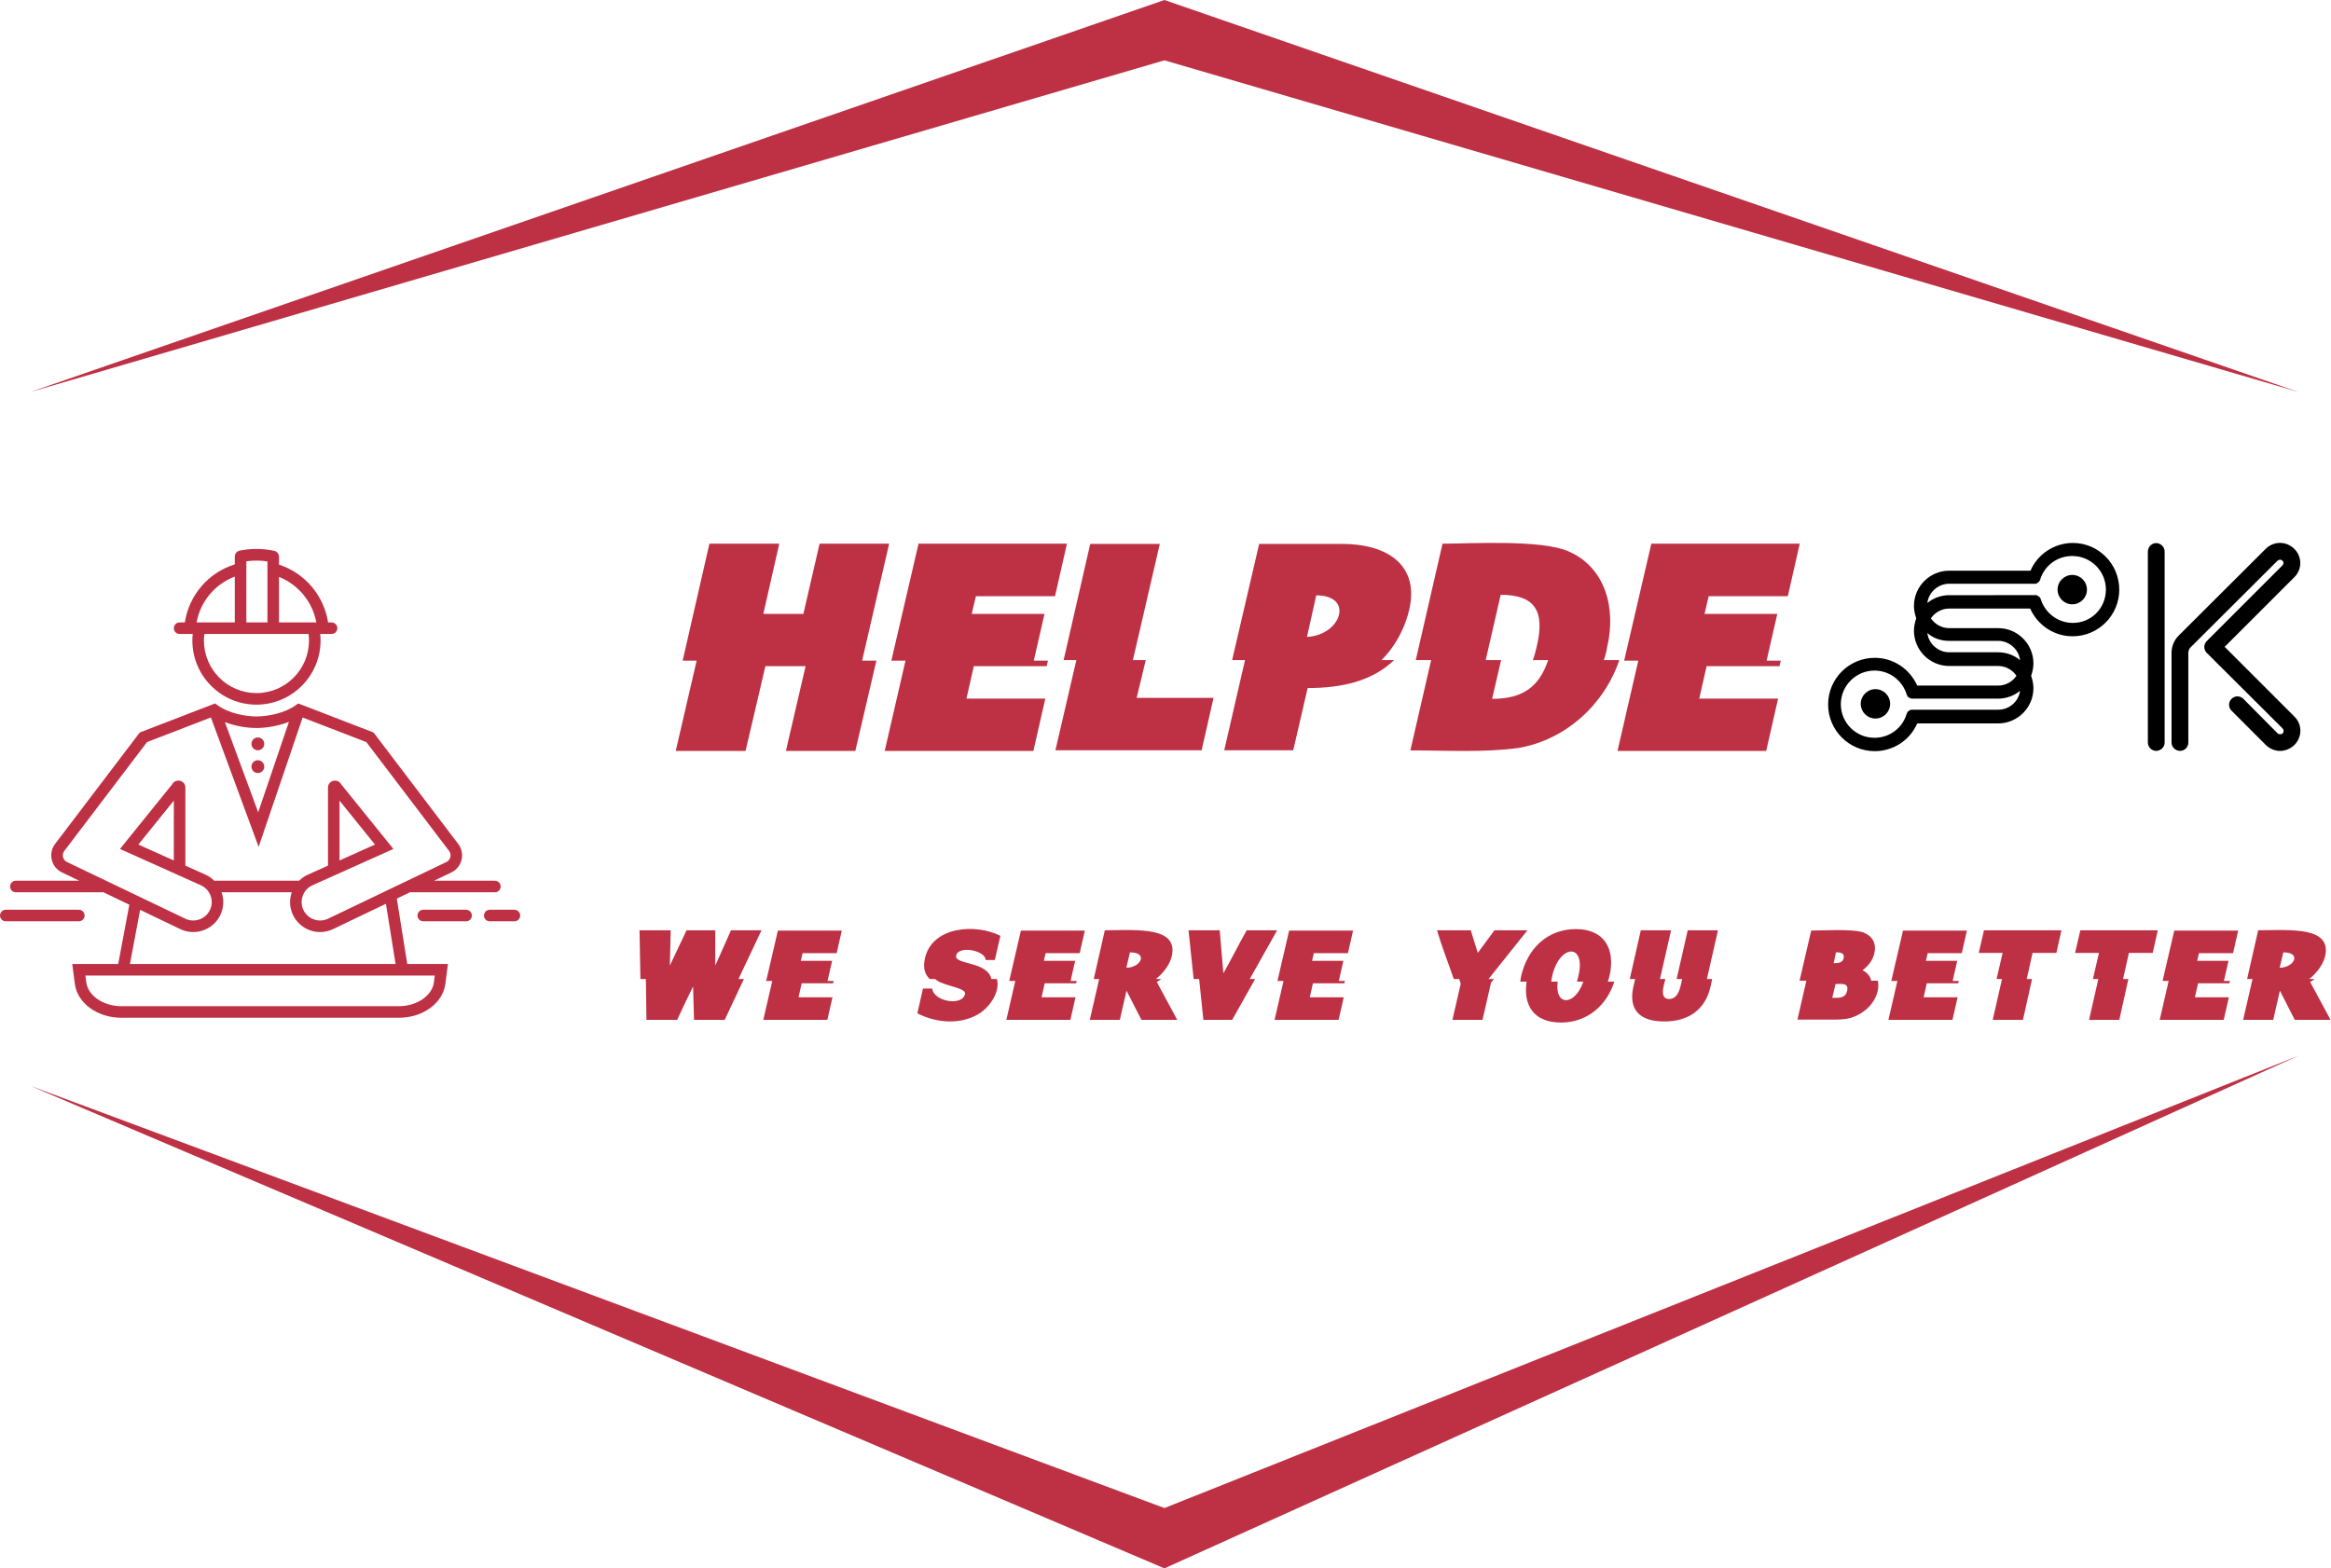
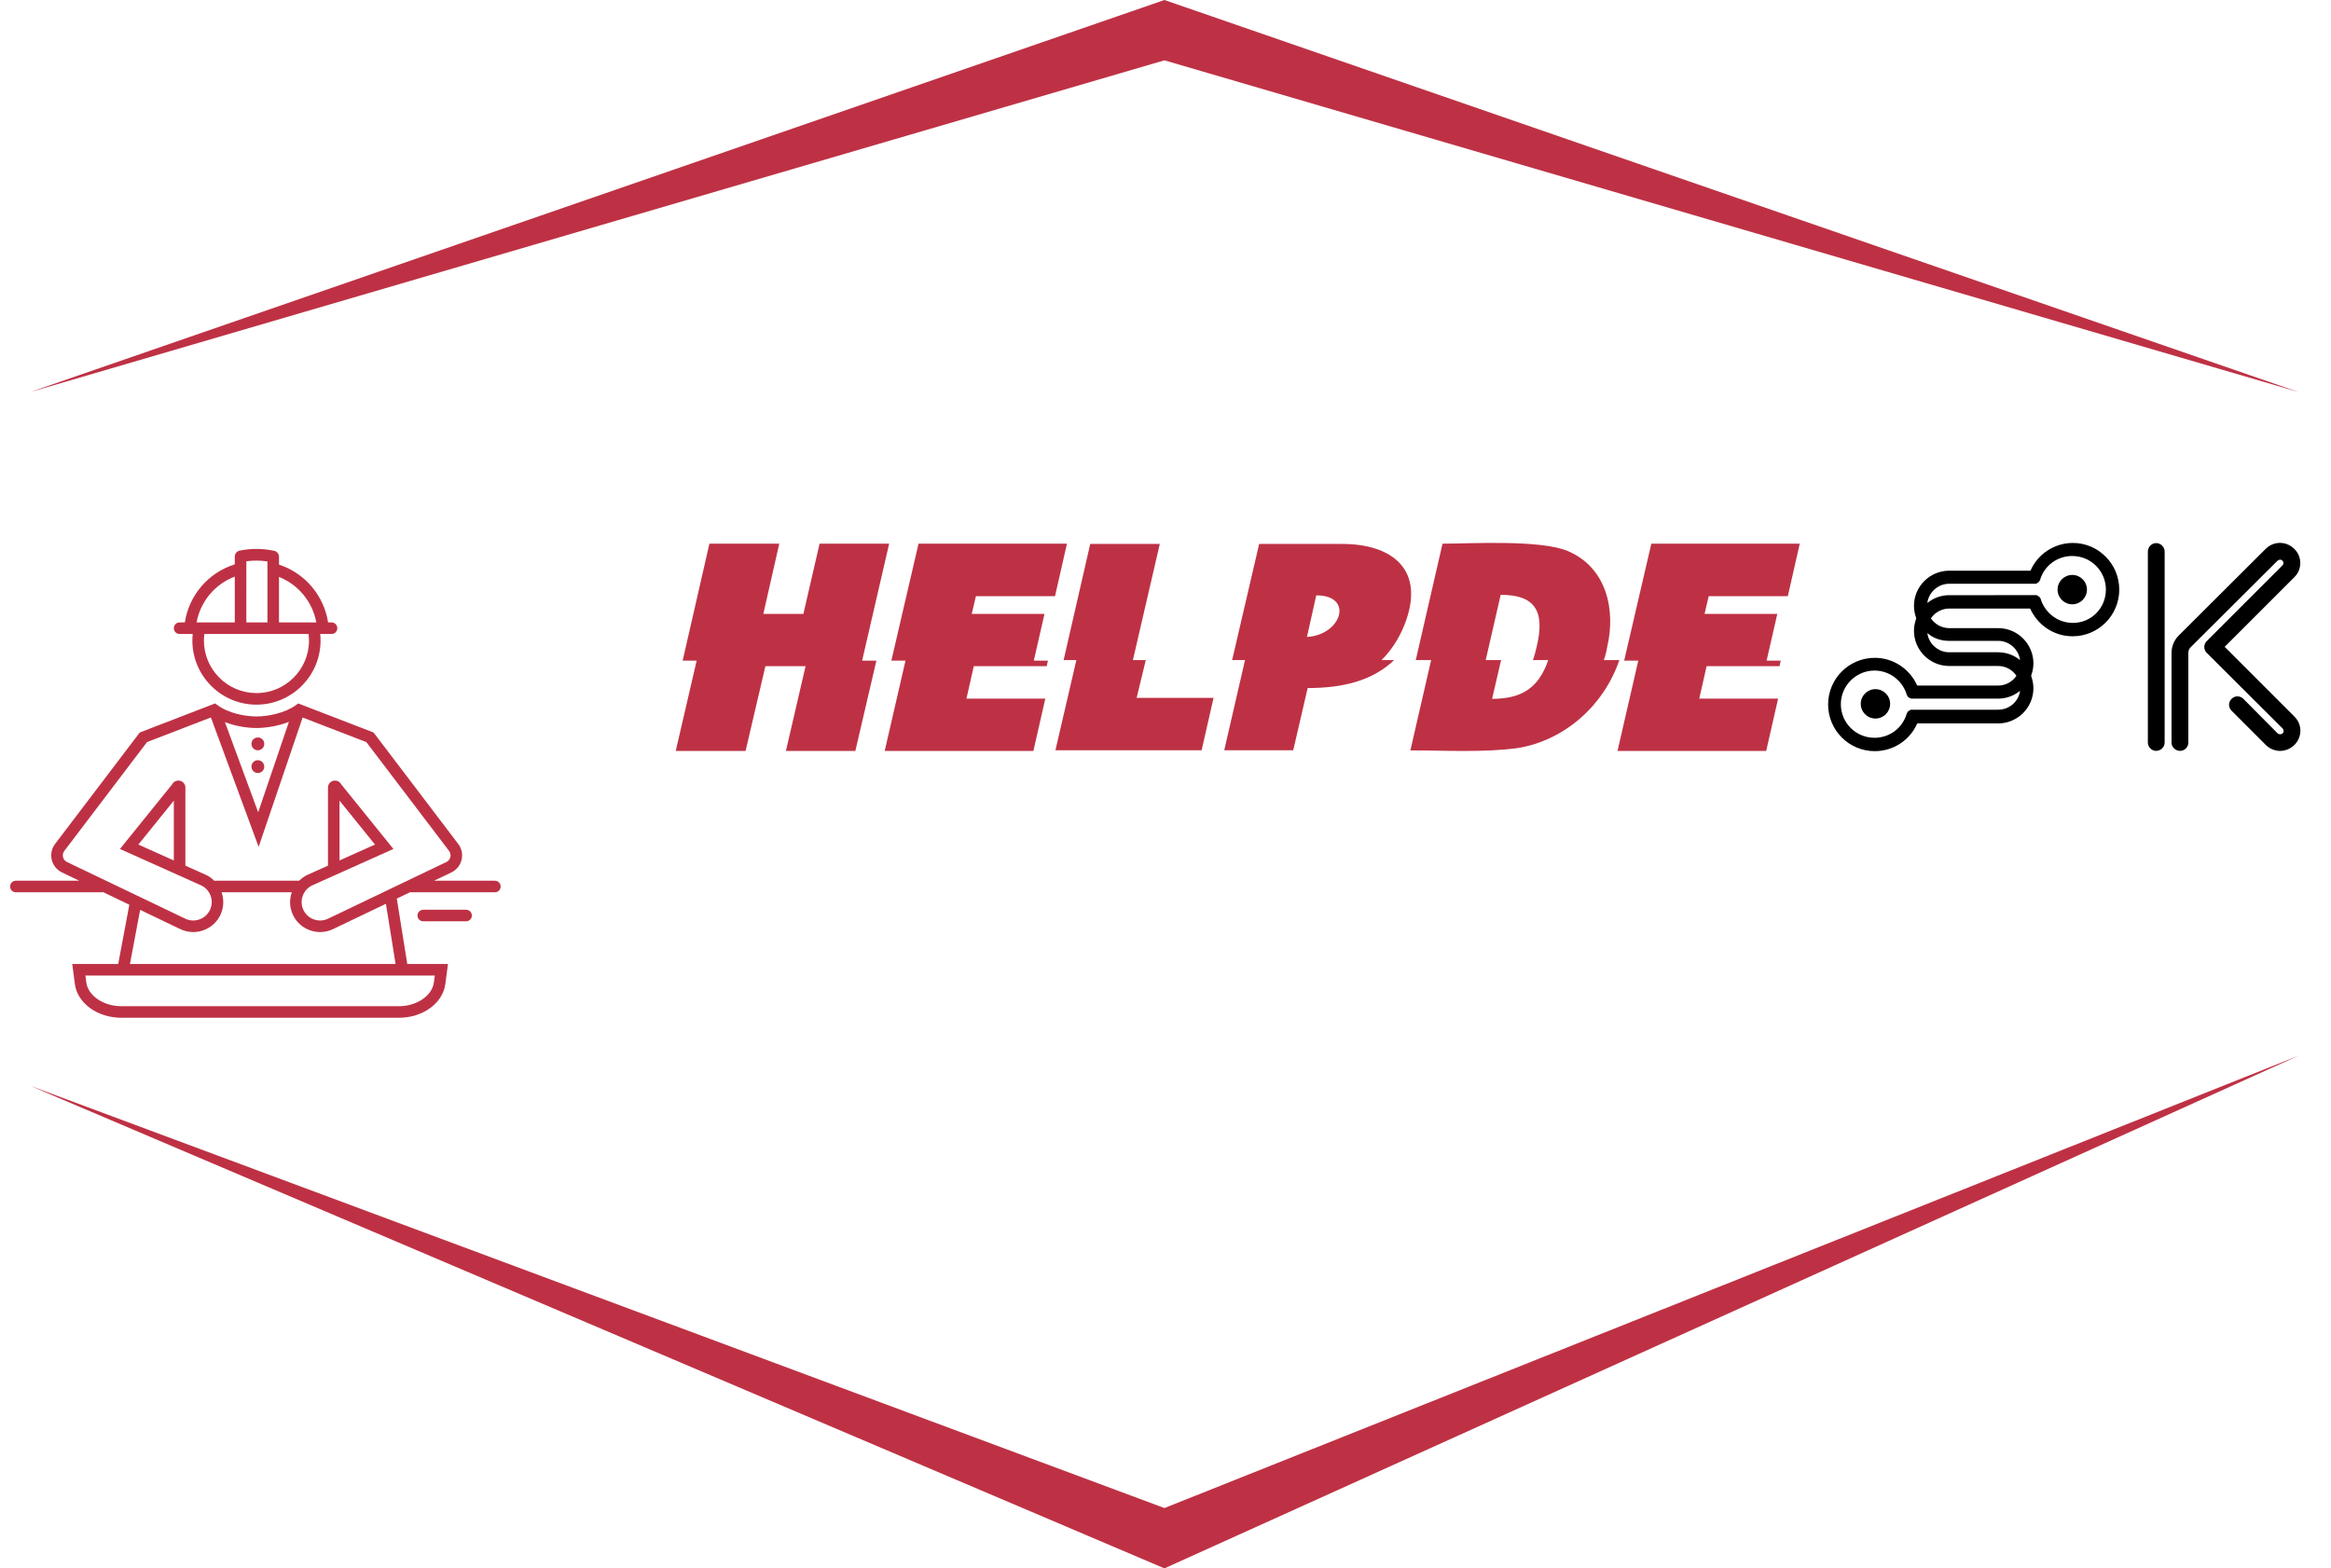
<svg xmlns="http://www.w3.org/2000/svg" width="760.82" height="512" viewBox="0 0 386.354 260" class="css-1j8o68f">
  <defs id="SvgjsDefs2400" />
  <g id="SvgjsG2401" featurekey="rootContainer" transform="matrix(1,0,0,1,0,0)" fill="#BE3144">
    <path fill-rule="evenodd" d="M5,65 L193,0 L381, 65 L193, 10 z M5,180 L193,260 L381,175 L193, 250 z" fill="#BE3144" />
  </g>
  <g id="SvgjsG2402" featurekey="JjiT9w-0" transform="matrix(0.958,0,0,0.958,-4.864,82.487)" fill="#BE3144">
    <path d="M36.15,23.604h2.271c-0.038,0.371-0.061,0.75-0.061,1.14c0,6.114,4.974,11.089,11.088,11.089s11.089-4.975,11.089-11.089  c0-0.388-0.023-0.768-0.061-1.14h1.964c0.553,0,1-0.447,1-1s-0.447-1-1-1h-0.6c-0.726-4.665-4.014-8.539-8.494-10.002  c0,0,0-1.396,0-1.398c0-0.431-0.356-0.88-0.781-0.976c-1.968-0.44-4.056-0.455-6.069-0.041c-0.189,0.039-0.382,0.166-0.512,0.305  c-0.084,0.09-0.153,0.195-0.201,0.309c-0.045,0.108-0.086,0.248-0.086,0.366v1.388c-4.566,1.424-7.912,5.317-8.642,10.049H36.15  c-0.553,0-1,0.447-1,1S35.598,23.604,36.15,23.604z M58.537,24.743c0,5.012-4.077,9.089-9.089,9.089  c-5.011,0-9.088-4.077-9.088-9.089c0-0.395,0.03-0.773,0.077-1.14H58.46C58.507,23.971,58.537,24.35,58.537,24.743z M59.807,21.604  h-6.46v-7.875C56.696,15.062,59.144,18.036,59.807,21.604z M51.347,11.049v10.554h-3.649V11.026  C48.918,10.856,50.15,10.864,51.347,11.049z M45.697,13.672v7.932h-6.61C39.757,17.973,42.265,14.973,45.697,13.672z" fill="#BE3144" />
-     <path d="M94.078,71.325h-4.273c-0.553,0-1,0.447-1,1s0.447,1,1,1h4.273c0.553,0,1-0.447,1-1S94.631,71.325,94.078,71.325z" fill="#BE3144" />
    <path d="M85.715,71.325h-7.409c-0.553,0-1,0.447-1,1s0.447,1,1,1h7.409c0.553,0,1-0.447,1-1S86.268,71.325,85.715,71.325z" fill="#BE3144" />
-     <path d="M19.715,72.325c0-0.553-0.447-1-1-1H6.078c-0.553,0-1,0.447-1,1s0.447,1,1,1h12.637  C19.268,73.325,19.715,72.878,19.715,72.325z" fill="#BE3144" />
    <path d="M48.579,42.622c0-0.613,0.497-1.11,1.11-1.11s1.11,0.497,1.11,1.11c0,0.613-0.497,1.11-1.11,1.11  S48.579,43.234,48.579,42.622z M49.689,45.446c-0.613,0-1.11,0.497-1.11,1.11c0,0.613,0.497,1.11,1.11,1.11s1.11-0.497,1.11-1.11  C50.798,45.943,50.302,45.446,49.689,45.446z M75.542,80.705h7.038l-0.45,3.448c-0.435,3.342-3.897,5.863-8.054,5.863H26.08  c-4.155,0-7.618-2.521-8.054-5.863l-0.45-3.448h7.953l1.925-10.254l-4.551-2.18c-0.053,0.009-0.1,0.031-0.155,0.031H7.82  c-0.553,0-1-0.447-1-1s0.447-1,1-1h10.974l-2.992-1.434c-0.892-0.427-1.536-1.222-1.769-2.183c-0.231-0.961-0.022-1.964,0.576-2.751  l14.647-19.282l12.543-4.839c0.001,0,0.001-0.001,0.002-0.001c0.001,0,0.001,0,0.002,0l0.49-0.189l0.439,0.318  c1.972,1.427,4.849,1.933,6.714,1.933c2.049,0,4.942-0.598,6.788-1.934l0.439-0.317l13.036,5.029l0.171,0.227l14.477,19.057  c0.599,0.786,0.808,1.789,0.575,2.75c-0.231,0.961-0.876,1.756-1.768,2.184l-2.99,1.433H90.7c0.553,0,1,0.447,1,1s-0.447,1-1,1  H76.002l-2.273,1.089L75.542,80.705z M43.99,38.852l5.756,15.605l5.32-15.645c-1.949,0.764-4.079,1.062-5.617,1.062  C47.892,39.874,45.868,39.583,43.99,38.852z M16.666,63.064l20.471,9.809c1.579,0.754,3.482,0.091,4.248-1.481  c0.382-0.783,0.429-1.666,0.132-2.484c-0.298-0.819-0.899-1.467-1.694-1.824l-13.991-6.278l9.041-11.197  c0.231-0.435,0.709-0.689,1.22-0.624c0.613,0.079,1.059,0.584,1.059,1.202v13.507l3.49,1.566c0.586,0.263,1.095,0.633,1.535,1.072  c0.049-0.007,0.093-0.029,0.144-0.029h14.508c0.433-0.424,0.93-0.786,1.502-1.043l3.491-1.567V50.186  c0-0.618,0.445-1.123,1.058-1.202c0.512-0.064,0.988,0.188,1.22,0.624l9.041,11.197l-13.991,6.278  c-0.795,0.356-1.396,1.004-1.693,1.823s-0.251,1.702,0.131,2.485c0.766,1.572,2.672,2.236,4.248,1.48l13.547-6.49  c0.002-0.001,0.003-0.002,0.005-0.002l6.919-3.314c0.347-0.167,0.597-0.477,0.688-0.85c0.09-0.374,0.009-0.765-0.224-1.071  l-14.306-18.83l-11.029-4.256l-7.612,22.384l-8.26-22.394l-11.053,4.265l-14.306,18.83c-0.232,0.307-0.313,0.697-0.224,1.071  C16.069,62.589,16.319,62.898,16.666,63.064z M69.953,60.043l-6.133-7.596v10.347L69.953,60.043z M29.017,60.043l6.134,2.752V52.446  L29.017,60.043z M27.563,80.705h45.953l-1.669-10.413l-9.151,4.384c-0.718,0.345-1.479,0.508-2.229,0.508  c-1.927,0-3.784-1.076-4.681-2.917c-0.608-1.25-0.685-2.654-0.232-3.965H43.416c0.454,1.311,0.376,2.715-0.232,3.965  c-0.896,1.841-2.754,2.917-4.681,2.917c-0.751,0-1.511-0.163-2.229-0.507l-6.953-3.332L27.563,80.705z M80.303,82.705H19.854  l0.155,1.188c0.302,2.313,2.969,4.123,6.071,4.123h47.996c3.104,0,5.77-1.811,6.071-4.122L80.303,82.705z" fill="#BE3144" />
  </g>
  <g id="SvgjsG2403" featurekey="XxmBkf-0" transform="matrix(1.013,0,0,1.013,103.506,148.768)" fill="#BE3144">
-     <path d="M19.541 13.359 l-3.144 6.68 l-5.019 0 l-0.156 -5.459 c-0.869 1.787 -1.777 3.633 -2.598 5.459 l-5.029 0 l-0.098 -6.68 l-0.889 0 l-0.146 -7.979 l5.098 0 l-0.137 5.771 c0.889 -1.904 1.816 -3.857 2.734 -5.771 l4.697 0 l0 5.771 c0.879 -1.904 1.709 -3.857 2.568 -5.771 l5 0 l-3.769 7.979 l0.889 0 z M24.18 13.672 l-0.996 0 l1.914 -8.242 l10.459 0 l-0.84 3.701 l-5.576 0 l-0.293 1.25 l5.127 0 l-0.752 3.291 l0.996 0 l-0.088 0.391 l-5.137 0 l-0.518 2.285 l5.557 0 l-0.84 3.691 l-10.479 0 z M60.938 13.359 c0.566 2.051 -1.133 4.473 -2.705 5.537 c-3.086 2.022 -7.158 1.699 -10.313 0.078 l0.918 -4.062 l1.514 0 c0.195 2.1 4.893 2.969 5.371 0.898 c0.234 -1.025 -3.447 -1.309 -4.678 -2.275 c-0.068 -0.059 -0.146 -0.117 -0.205 -0.176 l-0.898 0 c-0.977 -0.918 -1.065 -2.139 -0.781 -3.408 c1.191 -5.205 8.262 -5.723 12.344 -3.662 l-0.908 3.955 l-1.523 0 c0.098 -1.484 -4.394 -2.5 -4.814 -0.713 c-0.283 1.387 4.268 0.977 5.527 3.174 c0.107 0.195 0.195 0.43 0.254 0.654 l0.898 0 z M63.945 13.672 l-0.996 0 l1.914 -8.242 l10.459 0 l-0.84 3.701 l-5.576 0 l-0.293 1.25 l5.127 0 l-0.752 3.291 l0.996 0 l-0.088 0.391 l-5.137 0 l-0.518 2.285 l5.557 0 l-0.84 3.691 l-10.479 0 z M77.666 13.359 l-0.889 0 l1.816 -7.979 c1.699 0 4.766 -0.166 7.188 0.156 c2.139 0.312 4.209 1.103 3.848 3.672 c-0.205 1.553 -1.397 3.144 -2.686 4.15 l0.879 0 c-0.234 0.176 -0.469 0.361 -0.723 0.488 l3.34 6.191 l-5.859 0 l-2.441 -4.775 l-1.084 4.775 l-4.922 0 z M82.705 8.994 l-0.596 2.519 c2.353 0 3.672 -2.519 0.596 -2.519 z M103.184 13.359 l-3.75 6.68 l-4.717 0 l-0.693 -6.68 l-0.898 0 l-0.84 -7.979 l5.107 0 l0.596 7.041 c1.318 -2.314 2.51 -4.736 3.818 -7.041 l4.981 0 l-4.482 7.979 l0.879 0 z M107.832 13.672 l-0.996 0 l1.914 -8.242 l10.459 0 l-0.84 3.701 l-5.576 0 l-0.293 1.25 l5.127 0 l-0.752 3.291 l0.996 0 l-0.088 0.391 l-5.137 0 l-0.518 2.285 l5.557 0 l-0.84 3.691 l-10.479 0 z M142.256 13.359 l-0.479 0.615 l-1.387 6.064 l-4.922 0 l1.357 -5.908 c-0.078 -0.244 -0.166 -0.508 -0.254 -0.771 l-0.879 0 c-0.908 -2.637 -1.982 -5.361 -2.754 -7.979 l5.527 0 l1.152 3.701 c0.898 -1.23 1.826 -2.471 2.725 -3.701 l5.4 0 l-6.367 7.979 l0.879 0 z M161.172 12.842 c-0.078 0.312 -0.166 0.625 -0.283 0.947 l1.065 0 c-1.24 3.877 -4.394 6.689 -8.721 6.689 c-4.463 0 -6.201 -2.812 -5.635 -6.689 l-1.035 0 c0.039 -0.322 0.088 -0.635 0.156 -0.947 c1.035 -4.463 4.268 -7.656 8.965 -7.656 c4.6 0 6.494 3.223 5.488 7.656 z M156.884 13.789 l-1.055 0 c0.098 -0.322 0.195 -0.635 0.264 -0.967 c1.24 -5.361 -3.086 -5.205 -4.297 0.02 c-0.068 0.342 -0.117 0.654 -0.166 0.947 l1.055 0 c-0.508 4.082 2.822 3.994 4.199 0 z M177.959 13.359 l-0.254 1.221 c-0.889 3.906 -3.711 5.723 -7.607 5.723 c-3.926 0 -5.889 -1.875 -5.019 -5.713 l0.283 -1.23 l-0.879 0 l1.807 -7.979 l4.951 0 l-1.816 7.979 l0.879 0 l-0.254 1.025 c-0.195 0.869 -0.42 2.236 0.889 2.236 c1.211 0 1.65 -1.24 1.885 -2.236 l0.234 -1.025 l-0.908 0 l1.816 -7.979 l4.951 0 l-1.816 7.979 l0.859 0 z M205.049 15.332 c-0.537 2.207 -2.393 3.809 -4.551 4.424 c-0.684 0.176 -1.533 0.244 -2.568 0.244 l-6.016 0 l1.465 -6.367 l-1.113 0 l1.904 -8.203 c1.69 0 6.816 -0.322 8.545 0.312 c1.465 0.576 2.158 1.787 1.797 3.369 c-0.273 1.182 -0.986 2.1 -1.943 2.812 c0.801 0.4 1.27 1.006 1.426 1.709 l1.074 0 c0.127 0.547 0.098 1.074 -0.02 1.699 z M200.049 15.273 c0.312 -1.357 -1.025 -1.094 -1.904 -1.094 l-0.527 2.256 c1.084 0 2.148 0.127 2.432 -1.162 z M199.463 10 c0.225 -0.908 -0.527 -1.016 -1.24 -1.016 l-0.371 1.768 c0.547 0.049 1.465 -0.029 1.611 -0.752 z M208.271 13.672 l-0.996 0 l1.914 -8.242 l10.459 0 l-0.84 3.701 l-5.576 0 l-0.293 1.25 l5.127 0 l-0.752 3.291 l0.996 0 l-0.088 0.391 l-5.137 0 l-0.518 2.285 l5.557 0 l-0.84 3.691 l-10.479 0 z M230.303 13.359 l-1.484 6.68 l-4.951 0 l1.523 -6.68 l-0.889 0 l0.986 -4.277 l-3.906 0 l0.859 -3.701 l12.676 0 l-0.83 3.701 l-3.897 0 l-0.957 4.277 l0.869 0 z M246.065 13.359 l-1.484 6.68 l-4.951 0 l1.523 -6.68 l-0.889 0 l0.986 -4.277 l-3.906 0 l0.859 -3.701 l12.676 0 l-0.83 3.701 l-3.897 0 l-0.957 4.277 l0.869 0 z M252.656 13.672 l-0.996 0 l1.914 -8.242 l10.459 0 l-0.84 3.701 l-5.576 0 l-0.293 1.25 l5.127 0 l-0.752 3.291 l0.996 0 l-0.088 0.391 l-5.137 0 l-0.518 2.285 l5.557 0 l-0.84 3.691 l-10.479 0 z M266.377 13.359 l-0.889 0 l1.816 -7.979 c1.699 0 4.766 -0.166 7.188 0.156 c2.139 0.312 4.209 1.103 3.848 3.672 c-0.205 1.553 -1.397 3.144 -2.686 4.15 l0.879 0 c-0.234 0.176 -0.469 0.361 -0.723 0.488 l3.34 6.191 l-5.859 0 l-2.441 -4.775 l-1.084 4.775 l-4.922 0 z M271.416 8.994 l-0.596 2.519 c2.353 0 3.672 -2.519 0.596 -2.519 z" fill="#BE3144" />
-   </g>
+     </g>
  <g id="SvgjsG2404" featurekey="nameLeftFeature-0" transform="matrix(2.352,0,0,2.352,110.21,77.358)" fill="#BE3144">
    <path d="M14.902 13.672 l-1.484 6.367 l-4.893 0 l1.387 -5.977 l-2.832 0 l-1.397 5.977 l-4.922 0 l1.475 -6.367 l-0.986 0 l1.885 -8.242 l4.922 0 l-1.123 4.951 l2.822 0 l1.143 -4.951 l4.902 0 l-1.904 8.242 l1.006 0 z M16.953 13.672 l-0.996 0 l1.914 -8.242 l10.459 0 l-0.84 3.701 l-5.576 0 l-0.293 1.25 l5.127 0 l-0.752 3.291 l0.996 0 l-0.088 0.391 l-5.137 0 l-0.518 2.285 l5.557 0 l-0.84 3.691 l-10.479 0 z M28.994 13.633 l-0.898 0 l1.875 -8.184 l4.902 0 l-1.895 8.184 l0.908 0 l-0.645 2.666 l5.42 0 l-0.84 3.691 l-10.303 0 z M39.971 13.633 c0.635 -2.725 1.27 -5.459 1.904 -8.184 l5.859 0 c3.506 0 5.957 1.816 4.346 5.791 c-0.41 0.986 -0.957 1.777 -1.582 2.393 l0.889 0 c-1.533 1.475 -3.652 1.973 -6.094 1.973 l-1.016 4.385 l-4.863 0 l1.465 -6.357 l-0.908 0 z M45.898 9.072 c-0.205 0.957 -0.439 1.934 -0.654 2.93 c2.432 -0.127 3.34 -2.93 0.654 -2.93 z M66.163 13.633 l1.094 0 c-1.065 3.144 -3.779 5.615 -7.08 6.191 c-2.432 0.342 -5.176 0.176 -7.646 0.176 l1.465 -6.367 l-1.084 0 l1.885 -8.203 c1.953 0 6.894 -0.303 8.848 0.527 c2.705 1.162 3.379 4.121 2.754 6.758 c-0.049 0.312 -0.127 0.625 -0.234 0.918 z M58.896 9.033 l-1.055 4.6 l1.084 0 l-0.635 2.734 c2.119 0 3.301 -0.801 3.955 -2.734 l-1.084 0 c0.107 -0.264 0.186 -0.576 0.273 -0.947 c0.605 -2.529 -0.137 -3.652 -2.539 -3.652 z M68.594 13.672 l-0.996 0 l1.914 -8.242 l10.459 0 l-0.84 3.701 l-5.576 0 l-0.293 1.25 l5.127 0 l-0.752 3.291 l0.996 0 l-0.088 0.391 l-5.137 0 l-0.518 2.285 l5.557 0 l-0.84 3.691 l-10.479 0 z" fill="#BE3144" />
  </g>
  <g id="SvgjsG2405" featurekey="inlineSymbolFeature-0" transform="matrix(0.541,0,0,0.541,300.081,80.163)" fill="#000000">
    <g>
      <path fill="none" d="M42.5,51.8h6.8h1.4h6.8c2.5,0,4.9,0.9,6.7,2.4c-0.4-3.3-3.3-5.9-6.7-5.9h-6.8h-1.4h-6.8   c-2.5,0-4.9-0.9-6.7-2.4C36.2,49.2,39,51.8,42.5,51.8z" />
      <path fill="none" d="M31.3,65.8C31.3,65.8,31.3,65.7,31.3,65.8c-0.2,0-0.2,0-0.3,0c-0.1,0-0.1,0-0.2,0c-0.1,0-0.1,0-0.2-0.1   c-0.1,0-0.1,0-0.2-0.1c-0.1,0-0.1-0.1-0.2-0.1c0,0-0.1-0.1-0.1-0.1c-0.1,0-0.1-0.1-0.2-0.1c0,0-0.1-0.1-0.1-0.1   c0-0.1-0.1-0.1-0.1-0.2c0,0-0.1-0.1-0.1-0.2c0-0.1-0.1-0.1-0.1-0.2c0-0.1-0.1-0.1-0.1-0.2c0,0,0,0,0-0.1c-1.4-4.3-5.3-7.1-9.8-7.1   c-5.7,0-10.3,4.6-10.3,10.3S14,77.8,19.6,77.8c4.5,0,8.4-2.9,9.8-7.1c0,0,0-0.1,0-0.1c0-0.1,0.1-0.1,0.1-0.2c0-0.1,0.1-0.1,0.1-0.2   c0-0.1,0.1-0.1,0.1-0.2c0-0.1,0.1-0.1,0.1-0.2c0,0,0.1-0.1,0.1-0.1c0.1,0,0.1-0.1,0.2-0.1c0,0,0.1-0.1,0.1-0.1   c0.1,0,0.1-0.1,0.2-0.1c0.1,0,0.1,0,0.2-0.1c0.1,0,0.1,0,0.2-0.1c0.1,0,0.1,0,0.2,0c0.1,0,0.2,0,0.2,0c0,0,0,0,0.1,0h26.2   c3.4,0,6.3-2.6,6.7-5.9c-1.8,1.5-4.2,2.4-6.7,2.4H31.3z M19.9,72c-2.5,0-4.5-2-4.5-4.5c0-2.5,2-4.5,4.5-4.5c2.5,0,4.5,2,4.5,4.5   C24.4,70,22.4,72,19.9,72z" />
      <path fill="none" d="M80.4,22.2c-4.5,0-8.4,2.9-9.8,7.1c0,0,0,0.1,0,0.1c0,0.1-0.1,0.1-0.1,0.2c0,0.1-0.1,0.1-0.1,0.2   c0,0.1-0.1,0.1-0.1,0.1c0,0.1-0.1,0.1-0.1,0.2c0,0-0.1,0.1-0.1,0.1c-0.1,0-0.1,0.1-0.2,0.1c0,0-0.1,0.1-0.1,0.1   c-0.1,0-0.1,0.1-0.2,0.1c0,0-0.1,0-0.1,0.1c-0.1,0-0.1,0.1-0.2,0.1c0,0-0.1,0-0.1,0c-0.1,0-0.2,0-0.2,0c0,0,0,0-0.1,0H42.5   c-3.4,0-6.3,2.6-6.7,5.9c1.8-1.5,4.2-2.4,6.7-2.4h26.2c0,0,0,0,0.1,0c0.1,0,0.2,0,0.3,0c0,0,0.1,0,0.1,0c0.1,0,0.2,0,0.2,0.1   c0,0,0.1,0,0.1,0.1c0.1,0,0.1,0.1,0.2,0.1c0,0,0.1,0.1,0.1,0.1c0.1,0,0.1,0.1,0.2,0.1c0,0,0.1,0.1,0.1,0.1c0,0.1,0.1,0.1,0.1,0.2   c0,0,0.1,0.1,0.1,0.1c0,0.1,0.1,0.1,0.1,0.2c0,0.1,0.1,0.1,0.1,0.2c0,0,0,0,0,0.1c1.4,4.3,5.3,7.1,9.8,7.1   c5.7,0,10.3-4.6,10.3-10.3S86,22.2,80.4,22.2z M80.2,37c-2.5,0-4.5-2-4.5-4.5c0-2.5,2-4.5,4.5-4.5c2.5,0,4.5,2,4.5,4.5   C84.7,35,82.7,37,80.2,37z" />
      <path d="M80.4,18.2c-5.7,0-10.8,3.4-13,8.5H42.5c-5.9,0-10.8,4.8-10.8,10.8c0,1.3,0.3,2.6,0.7,3.8c-0.4,1.2-0.7,2.4-0.7,3.8   c0,5.9,4.8,10.8,10.8,10.8h6.8h1.4h6.8c2.3,0,4.4,1.2,5.6,3c-1.2,1.8-3.3,3-5.6,3H32.7c-2.3-5.1-7.3-8.5-13-8.5   c-7.9,0-14.3,6.4-14.3,14.3s6.4,14.3,14.3,14.3c5.7,0,10.8-3.4,13-8.5h24.8c5.9,0,10.8-4.8,10.8-10.8c0-1.3-0.3-2.6-0.7-3.8   c0.4-1.2,0.7-2.4,0.7-3.8c0-5.9-4.8-10.8-10.8-10.8h-6.8h-1.4h-6.8c-2.3,0-4.4-1.2-5.6-3c1.2-1.8,3.3-3,5.6-3h24.8   c2.3,5.1,7.3,8.5,13,8.5c7.9,0,14.3-6.4,14.3-14.3S88.2,18.2,80.4,18.2z M57.5,69.3H31.3c0,0,0,0-0.1,0c-0.1,0-0.2,0-0.2,0   c-0.1,0-0.1,0-0.2,0c-0.1,0-0.1,0-0.2,0.1c-0.1,0-0.1,0-0.2,0.1c-0.1,0-0.1,0.1-0.2,0.1c0,0-0.1,0.1-0.1,0.1   c-0.1,0-0.1,0.1-0.2,0.1c0,0-0.1,0.1-0.1,0.1c0,0.1-0.1,0.1-0.1,0.2c0,0-0.1,0.1-0.1,0.2c0,0.1-0.1,0.1-0.1,0.2   c0,0.1-0.1,0.1-0.1,0.2c0,0,0,0,0,0.1c-1.4,4.3-5.3,7.1-9.8,7.1c-5.7,0-10.3-4.6-10.3-10.3S14,57.3,19.6,57.3   c4.5,0,8.4,2.9,9.8,7.1c0,0,0,0.1,0,0.1c0,0.1,0.1,0.1,0.1,0.2c0,0.1,0.1,0.1,0.1,0.2c0,0.1,0.1,0.1,0.1,0.2c0,0.1,0.1,0.1,0.1,0.2   c0,0,0.1,0.1,0.1,0.1c0.1,0,0.1,0.1,0.2,0.1c0,0,0.1,0.1,0.1,0.1c0.1,0,0.1,0.1,0.2,0.1c0.1,0,0.1,0,0.2,0.1c0.1,0,0.1,0,0.2,0.1   c0.1,0,0.1,0,0.2,0c0.1,0,0.2,0,0.2,0c0,0,0,0,0.1,0h26.2c2.5,0,4.9-0.9,6.7-2.4C63.8,66.7,61,69.3,57.5,69.3z M42.5,48.2h6.8h1.4   h6.8c3.4,0,6.3,2.6,6.7,5.9c-1.8-1.5-4.2-2.4-6.7-2.4h-6.8h-1.4h-6.8c-3.4,0-6.3-2.6-6.7-5.9C37.6,47.4,39.9,48.2,42.5,48.2z    M80.4,42.7c-4.5,0-8.4-2.9-9.8-7.1c0,0,0-0.1,0-0.1c0-0.1-0.1-0.1-0.1-0.2c0-0.1-0.1-0.1-0.1-0.2c0-0.1-0.1-0.1-0.1-0.1   c0-0.1-0.1-0.1-0.1-0.2c0,0-0.1-0.1-0.1-0.1c-0.1-0.1-0.1-0.1-0.2-0.1c0,0-0.1-0.1-0.1-0.1c-0.1,0-0.1-0.1-0.2-0.1   c0,0-0.1,0-0.1-0.1c-0.1,0-0.2-0.1-0.2-0.1c0,0-0.1,0-0.1,0c-0.1,0-0.2,0-0.3,0c0,0,0,0-0.1,0H42.5c-2.5,0-4.9,0.9-6.7,2.4   c0.4-3.3,3.3-5.9,6.7-5.9h26.2c0,0,0,0,0.1,0c0.1,0,0.2,0,0.2,0c0,0,0.1,0,0.1,0c0.1,0,0.1,0,0.2-0.1c0,0,0.1,0,0.1-0.1   c0.1,0,0.1-0.1,0.2-0.1c0,0,0.1-0.1,0.1-0.1c0.1,0,0.1-0.1,0.2-0.1c0,0,0.1-0.1,0.1-0.1c0-0.1,0.1-0.1,0.1-0.2c0,0,0.1-0.1,0.1-0.1   c0-0.1,0.1-0.1,0.1-0.2c0-0.1,0.1-0.1,0.1-0.2c0,0,0,0,0-0.1c1.4-4.3,5.3-7.1,9.8-7.1c5.7,0,10.3,4.6,10.3,10.3S86,42.7,80.4,42.7z   " />
      <circle cx="80.2" cy="32.5" r="4.5" />
      <circle cx="19.9" cy="67.5" r="4.5" />
    </g>
  </g>
  <g id="SvgjsG2406" featurekey="nameRightFeature-0" transform="matrix(2.281,0,0,2.281,356,78.857)" fill="#000000">
    <path d="M10.64 5.32 c0.58 0.56 0.58 1.5 0 2.06 l-5.06 5.06 l5.06 5.06 c0.6 0.58 0.58 1.5 0 2.08 c-0.62 0.58 -1.48 0.54 -2.04 0.02 l-2.52 -2.52 c-0.24 -0.24 -0.24 -0.62 0 -0.86 s0.62 -0.24 0.86 0 l2.48 2.5 c0.1 0.1 0.28 0.1 0.38 0 s0.08 -0.26 -0.02 -0.36 l-5.5 -5.48 c-0.24 -0.24 -0.24 -0.62 0 -0.86 l5.48 -5.48 c0.1 -0.1 0.14 -0.24 0.02 -0.36 s-0.28 -0.08 -0.38 0.02 l-6.3 6.28 c-0.1 0.1 -0.16 0.24 -0.16 0.4 l0 6.52 c0 0.32 -0.26 0.6 -0.6 0.6 s-0.62 -0.28 -0.62 -0.6 l0 -6.52 c0 -0.46 0.18 -0.92 0.52 -1.26 l6.32 -6.3 c0.58 -0.58 1.5 -0.58 2.08 0 z M0.6 4.9 c0.34 0 0.62 0.28 0.62 0.62 l0 13.88 c0 0.32 -0.28 0.6 -0.62 0.6 c-0.32 0 -0.6 -0.28 -0.6 -0.6 l0 -13.88 c0 -0.34 0.28 -0.62 0.6 -0.62 z" />
  </g>
</svg>